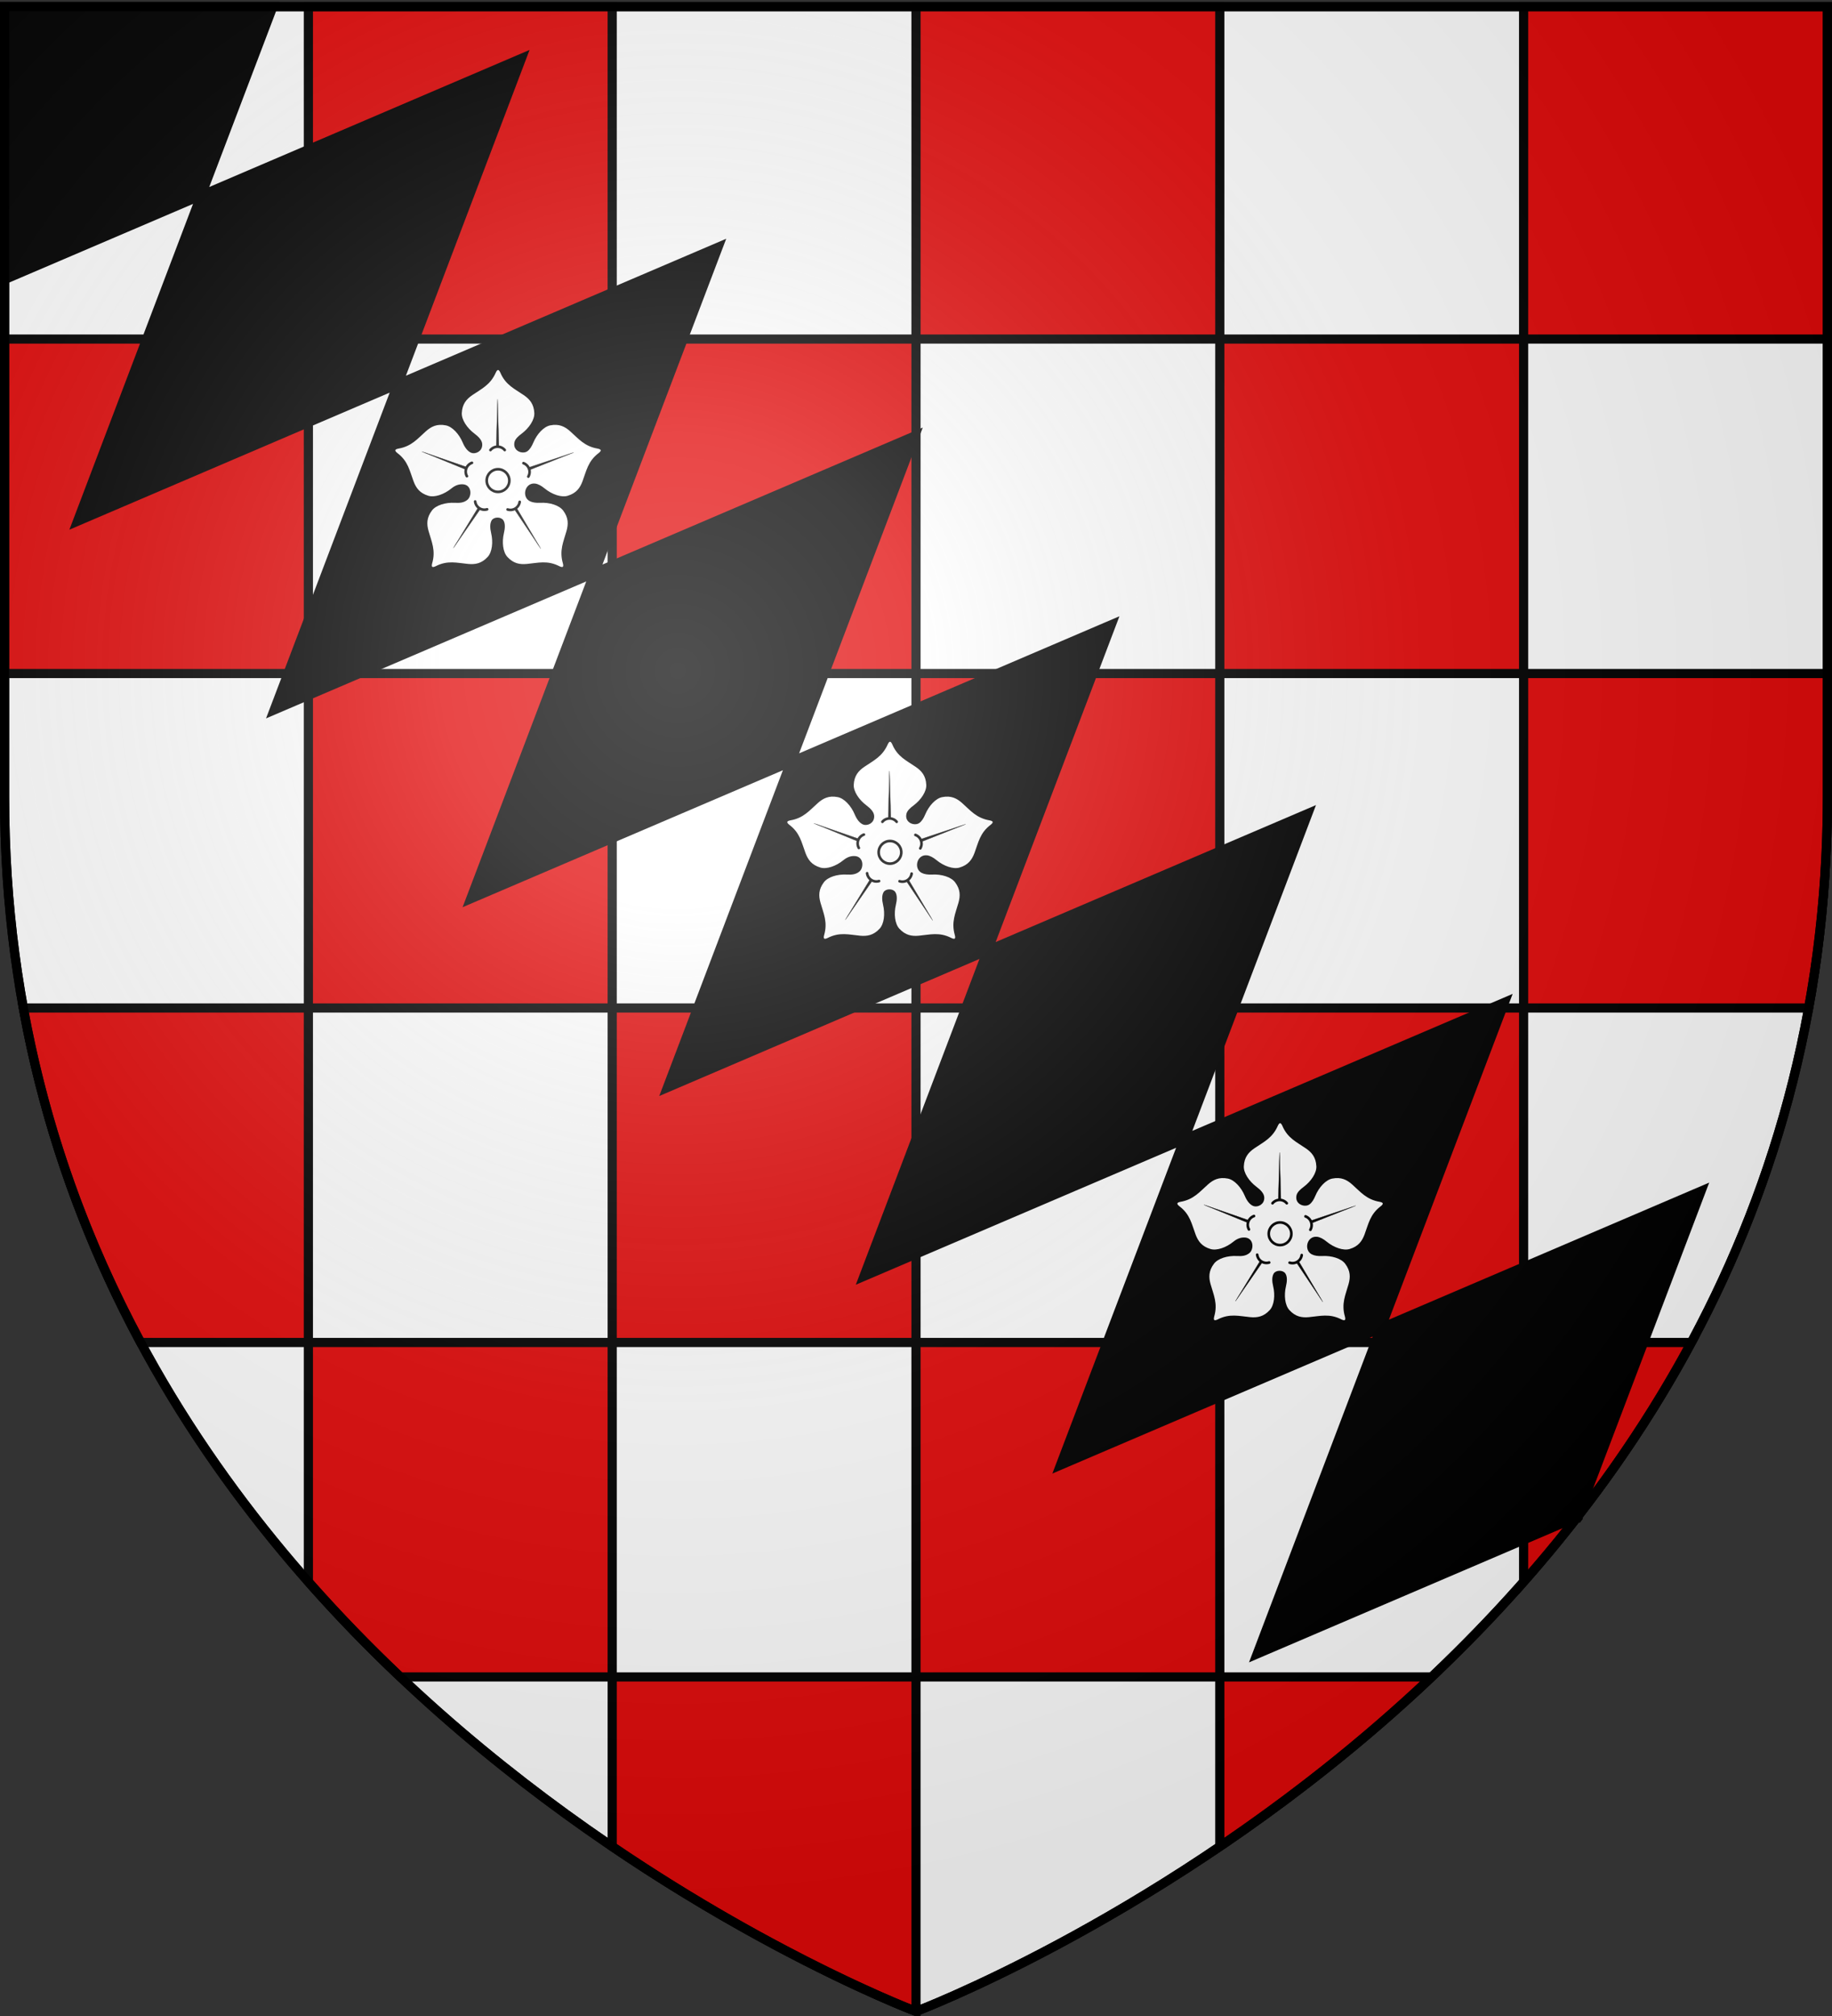
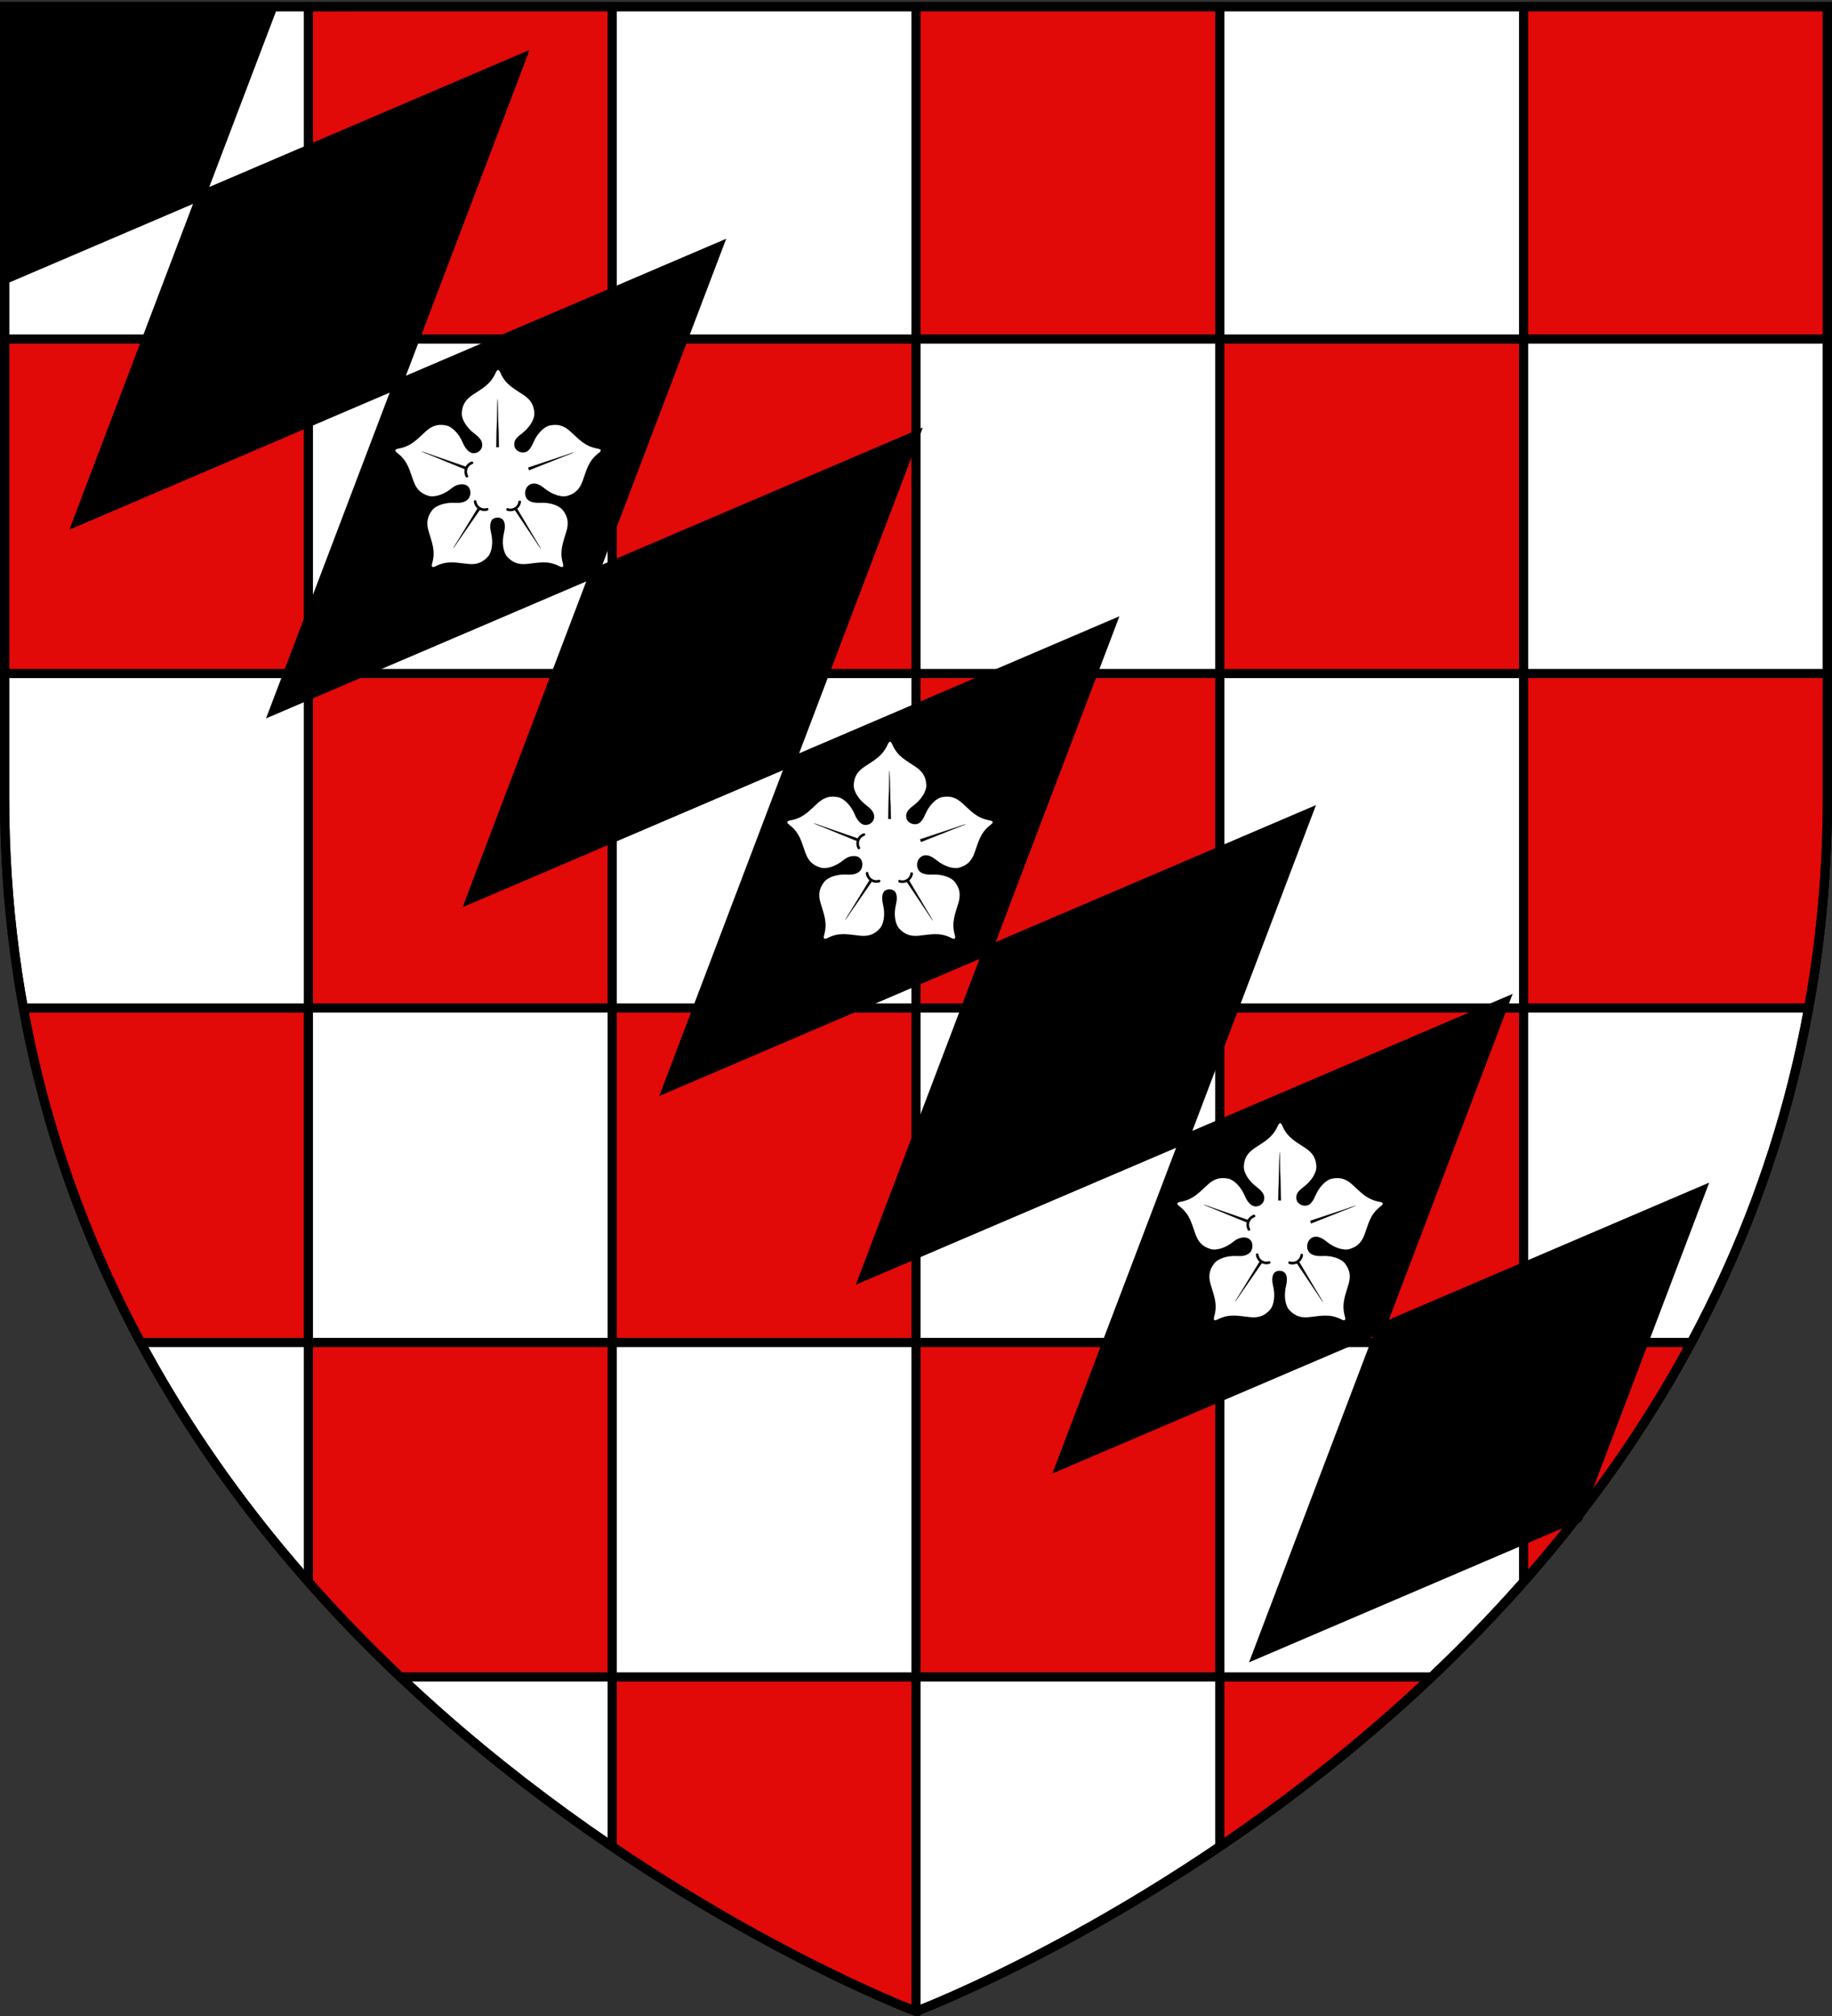
<svg xmlns="http://www.w3.org/2000/svg" xmlns:xlink="http://www.w3.org/1999/xlink" height="660" width="600">
  <rect width="100%" height="100%" fill="#333333" stroke="none" />
  <radialGradient id="b" cx="221.445" cy="226.331" gradientTransform="matrix(1.353 0 0 1.349 -77.63 -85.747)" gradientUnits="userSpaceOnUse" r="300">
    <stop offset="0" stop-color="#fff" stop-opacity=".314" />
    <stop offset=".19" stop-color="#fff" stop-opacity=".251" />
    <stop offset=".6" stop-color="#6b6b6b" stop-opacity=".125" />
    <stop offset="1" stop-opacity=".125" />
  </radialGradient>
  <g stroke="#000" stroke-width="3">
    <path d="M300 658.5s298.5-112.32 298.5-397.772V2.176H1.5v258.552C1.5 546.18 300 658.5 300 658.5z" fill="#fff" fill-rule="evenodd" />
    <path d="M101 2.188V111h99.5V2.187zM200.5 111v109.5H300V111zm99.5 0h99.5V2.187H300zm99.5 0v109.5H499V111zm99.5 0h99.5V2.187H499zm0 109.5V330h93.344c3.969-21.856 6.156-44.947 6.156-69.281V220.5zm0 109.5h-99.5v109.5H499zm0 109.5v78.344c20.275-22.99 39.181-49.044 54.938-78.344zm-99.5 0H300V549h99.5zm0 109.5v55.5c22.232-15.075 46.126-33.494 69.375-55.5zm-99.5 0h-99.5v55.5c54.801 37.16 99.5 54 99.5 54zm-99.5 0V439.5H101v78.344c9.789 11.098 19.889 21.467 30.125 31.156zM101 439.5V330H7.656c7.38 40.642 20.96 77.057 38.407 109.5zm0-109.5h99.5V220.5H101zm0-109.5V111H1.5v109.5zM200.5 330v109.5H300V330zm99.5 0h99.5V220.5H300z" fill="#e20909" />
    <path d="M1.5 2.176V91.52L65.875 63.99l23.5-61.813zM65.875 63.99l-40.5 106.656 104.906-44.875 40.5-106.656zm64.406 61.781-40.5 106.656 104.875-44.843 40.531-106.657zm64.375 61.813-40.5 106.656 104.906-44.844 40.5-106.656zm64.406 61.812-40.5 106.656 104.875-44.875L363.97 204.52zm64.375 61.781-40.5 106.657 104.907-44.844 40.5-106.656zm64.407 61.813-40.532 106.656 104.907-44.844 40.531-106.656zm64.375 61.812-40.5 106.657 104.906-44.875 40.5-106.657zm64.406 61.782-.406 1.062c.347-.445.685-.896 1.031-1.344z" />
  </g>
  <g transform="matrix(6.226 0 0 6.226 212.21 153.37)">
    <g id="a" transform="matrix(.138 0 0 .138 7.19 14.231)" stroke="#000">
      <path d="M26.957 45.083c-1.275-.123-2.656.13-4.27 1.45-2.818 2.307-6.586 3.669-9.212 2.883-3.516-1.05-5.015-3.22-5.995-5.844-1.51-4.042-2.054-7.569-6.02-10.544-1.453-1.09-1.264-2.236.621-2.558 4.887-.835 7.03-3.633 10.256-6.498 2.095-1.86 4.435-3.074 8.034-2.357 2.688.536 5.38 3.503 6.79 6.86.786 1.87 1.797 3.13 2.956 3.612 1.23.511 3.706-.401 3.51-2.865-.097-1.215-1.204-2.423-2.761-3.586-2.918-2.179-5.149-5.507-5.02-8.245.172-3.665 1.915-5.644 4.226-7.228 3.558-2.44 6.79-3.844 8.78-8.385.767-1.752 1.925-1.66 2.632.014 1.93 4.566 5.222 5.945 8.78 8.385 2.31 1.585 4.054 3.563 4.226 7.228.129 2.738-2.101 6.067-5.02 8.246-1.29.963-2.333 1.92-2.563 2.972-.641 2.927 2.687 3.925 4.112 2.95.858-.586 1.538-1.692 2.128-3.098 1.41-3.357 4.103-6.324 6.791-6.86 3.599-.717 5.94.497 8.034 2.357 3.226 2.865 5.369 5.663 10.256 6.498 1.885.322 2.074 1.468.62 2.558-3.965 2.975-4.51 6.502-6.019 10.544-.98 2.624-2.48 4.793-5.995 5.844-2.626.786-6.394-.576-9.213-2.882-1.234-1.01-2.407-1.664-3.472-1.766-3.253-.313-4.335 4.38-1.708 5.745.936.487 2.223.679 3.78.595 3.637-.194 7.48.935 9.135 3.121 2.214 2.926 2.141 5.562 1.38 8.258-1.17 4.152-2.756 7.3-1.376 12.063.532 1.837-.417 2.507-2.032 1.674-4.406-2.272-7.818-1.224-12.113-.82-2.79.261-5.395-.143-7.873-2.848-1.852-2.022-2.27-6.006-1.423-9.548.435-1.819.487-3.373-.114-4.397-.695-1.184-3.068-1.137-3.686 0-.567 1.042-.55 2.578-.114 4.397.847 3.542.43 7.526-1.422 9.548-2.48 2.705-5.085 3.11-7.874 2.847-4.295-.403-7.707-1.451-12.113.82-1.615.834-2.564.164-2.032-1.673 1.38-4.762-.205-7.91-1.377-12.063-.76-2.696-.833-5.332 1.381-8.258 1.655-2.186 5.498-3.315 9.135-3.12 1.937.103 3.227-.052 4.411-.984 1.476-1.161 1.509-4.724-1.157-5.042z" fill="#fff" />
-       <circle cx="40.154" cy="43.135" fill="none" r="4.313" />
-       <path d="M37.27 31.507a3.552 3.552 0 0 1 2.721-1.269 3.552 3.552 0 0 1 2.72 1.269" fill="none" stroke-linecap="round" stroke-width="1" />
      <path d="m39.489 30.389.488-18.257.516 18.257z" stroke-width=".1" />
-       <path d="M49.85 36.508a3.552 3.552 0 0 1 2.123 2.124 3.552 3.552 0 0 1-.263 2.99" fill="none" stroke-linecap="round" stroke-width="1" />
      <path d="m51.66 38.211 17.324-5.777-16.982 6.721z" stroke-width=".1" />
      <path d="M48.41 51.25a3.552 3.552 0 0 1-1.626 2.524 3.552 3.552 0 0 1-2.979.376" fill="none" stroke-linecap="round" stroke-width="1" />
      <path d="m47.128 53.379 9.315 15.71-10.165-15.175z" stroke-width=".1" />
      <path d="M35.997 54.087a3.552 3.552 0 0 1-2.972-.424 3.552 3.552 0 0 1-1.586-2.55" fill="none" stroke-linecap="round" stroke-width="1" />
      <path d="M33.528 53.81 23.142 68.835l9.545-15.572z" stroke-width=".1" />
      <path d="M28.291 41.472a3.552 3.552 0 0 1-.225-2.994 3.552 3.552 0 0 1 2.15-2.096" fill="none" stroke-linecap="round" stroke-width="1" />
      <path d="M28.03 39.001 11.126 32.09l17.26 5.973z" stroke-width=".1" />
    </g>
    <use height="100%" transform="translate(20.52 20.058)" width="100%" xlink:href="#a" />
    <use height="100%" transform="translate(-20.618 -19.548)" width="100%" xlink:href="#a" />
  </g>
-   <path d="M300 658.5s298.5-112.32 298.5-397.772V2.176H1.5v258.552C1.5 546.18 300 658.5 300 658.5z" fill="url(#b)" fill-rule="evenodd" />
  <path d="M300 658.5S1.5 546.18 1.5 260.728V2.176h597v258.552C598.5 546.18 300 658.5 300 658.5z" fill="none" stroke="#000" stroke-width="3" />
</svg>